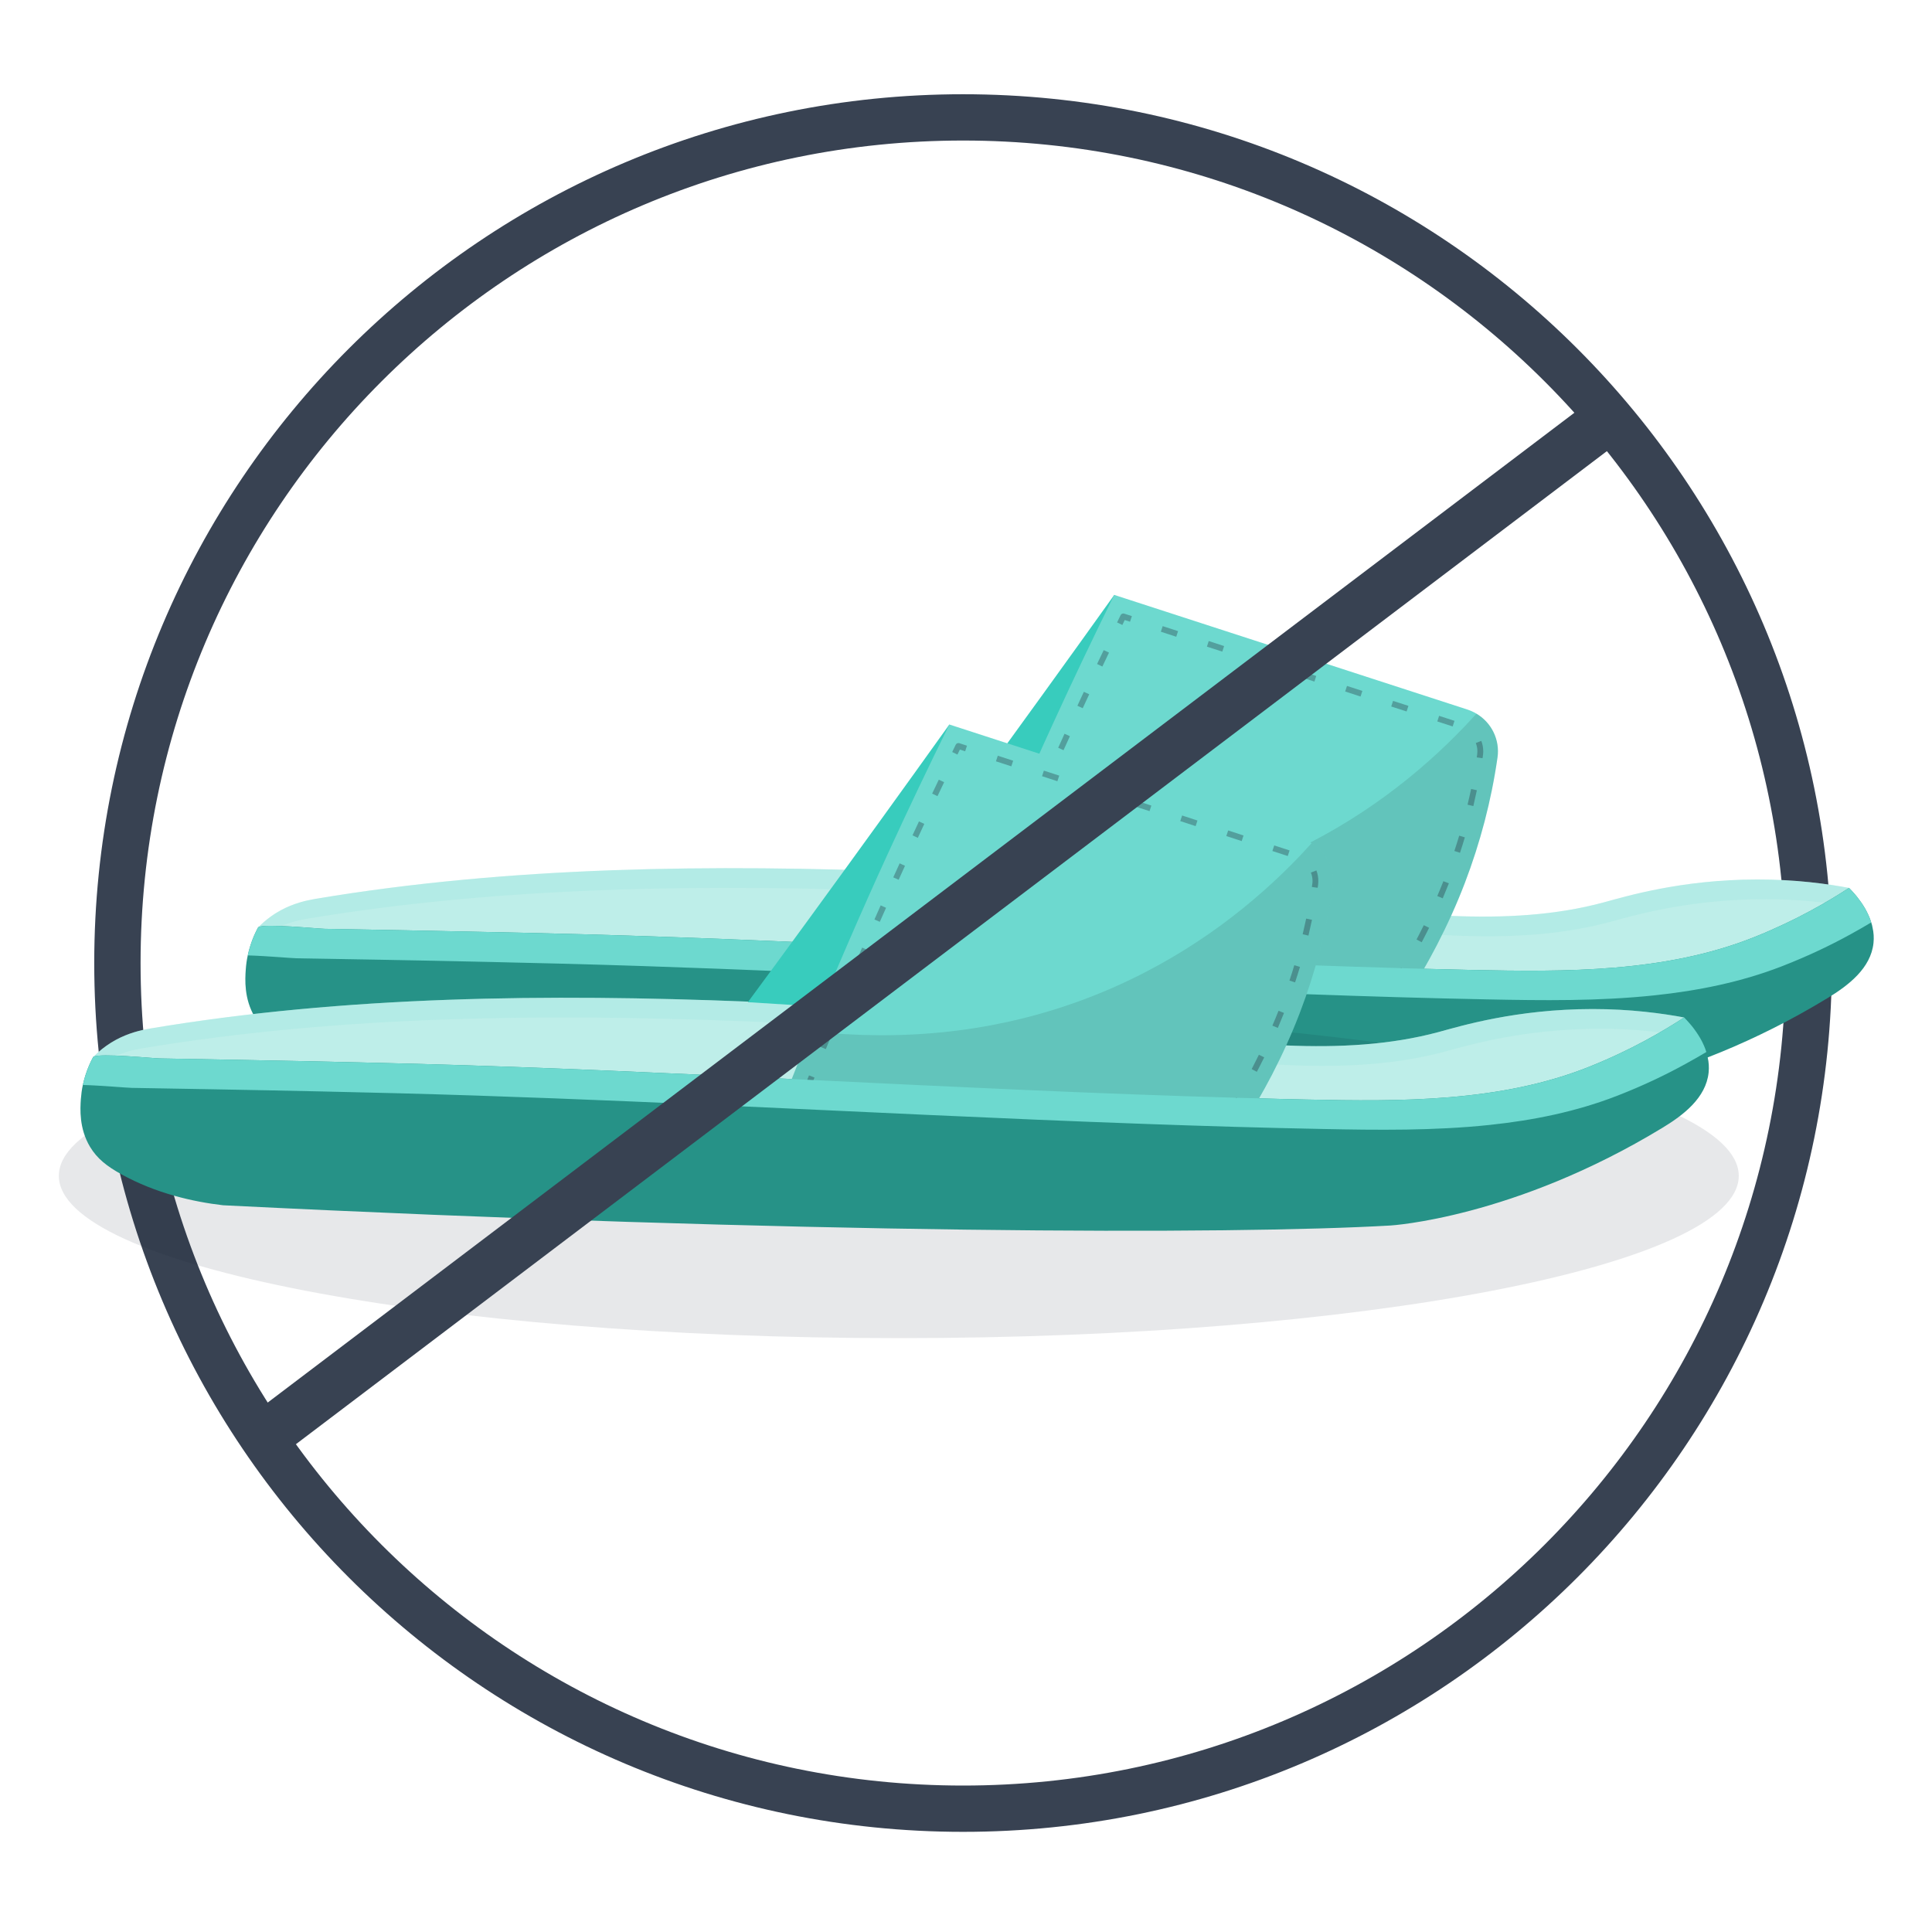
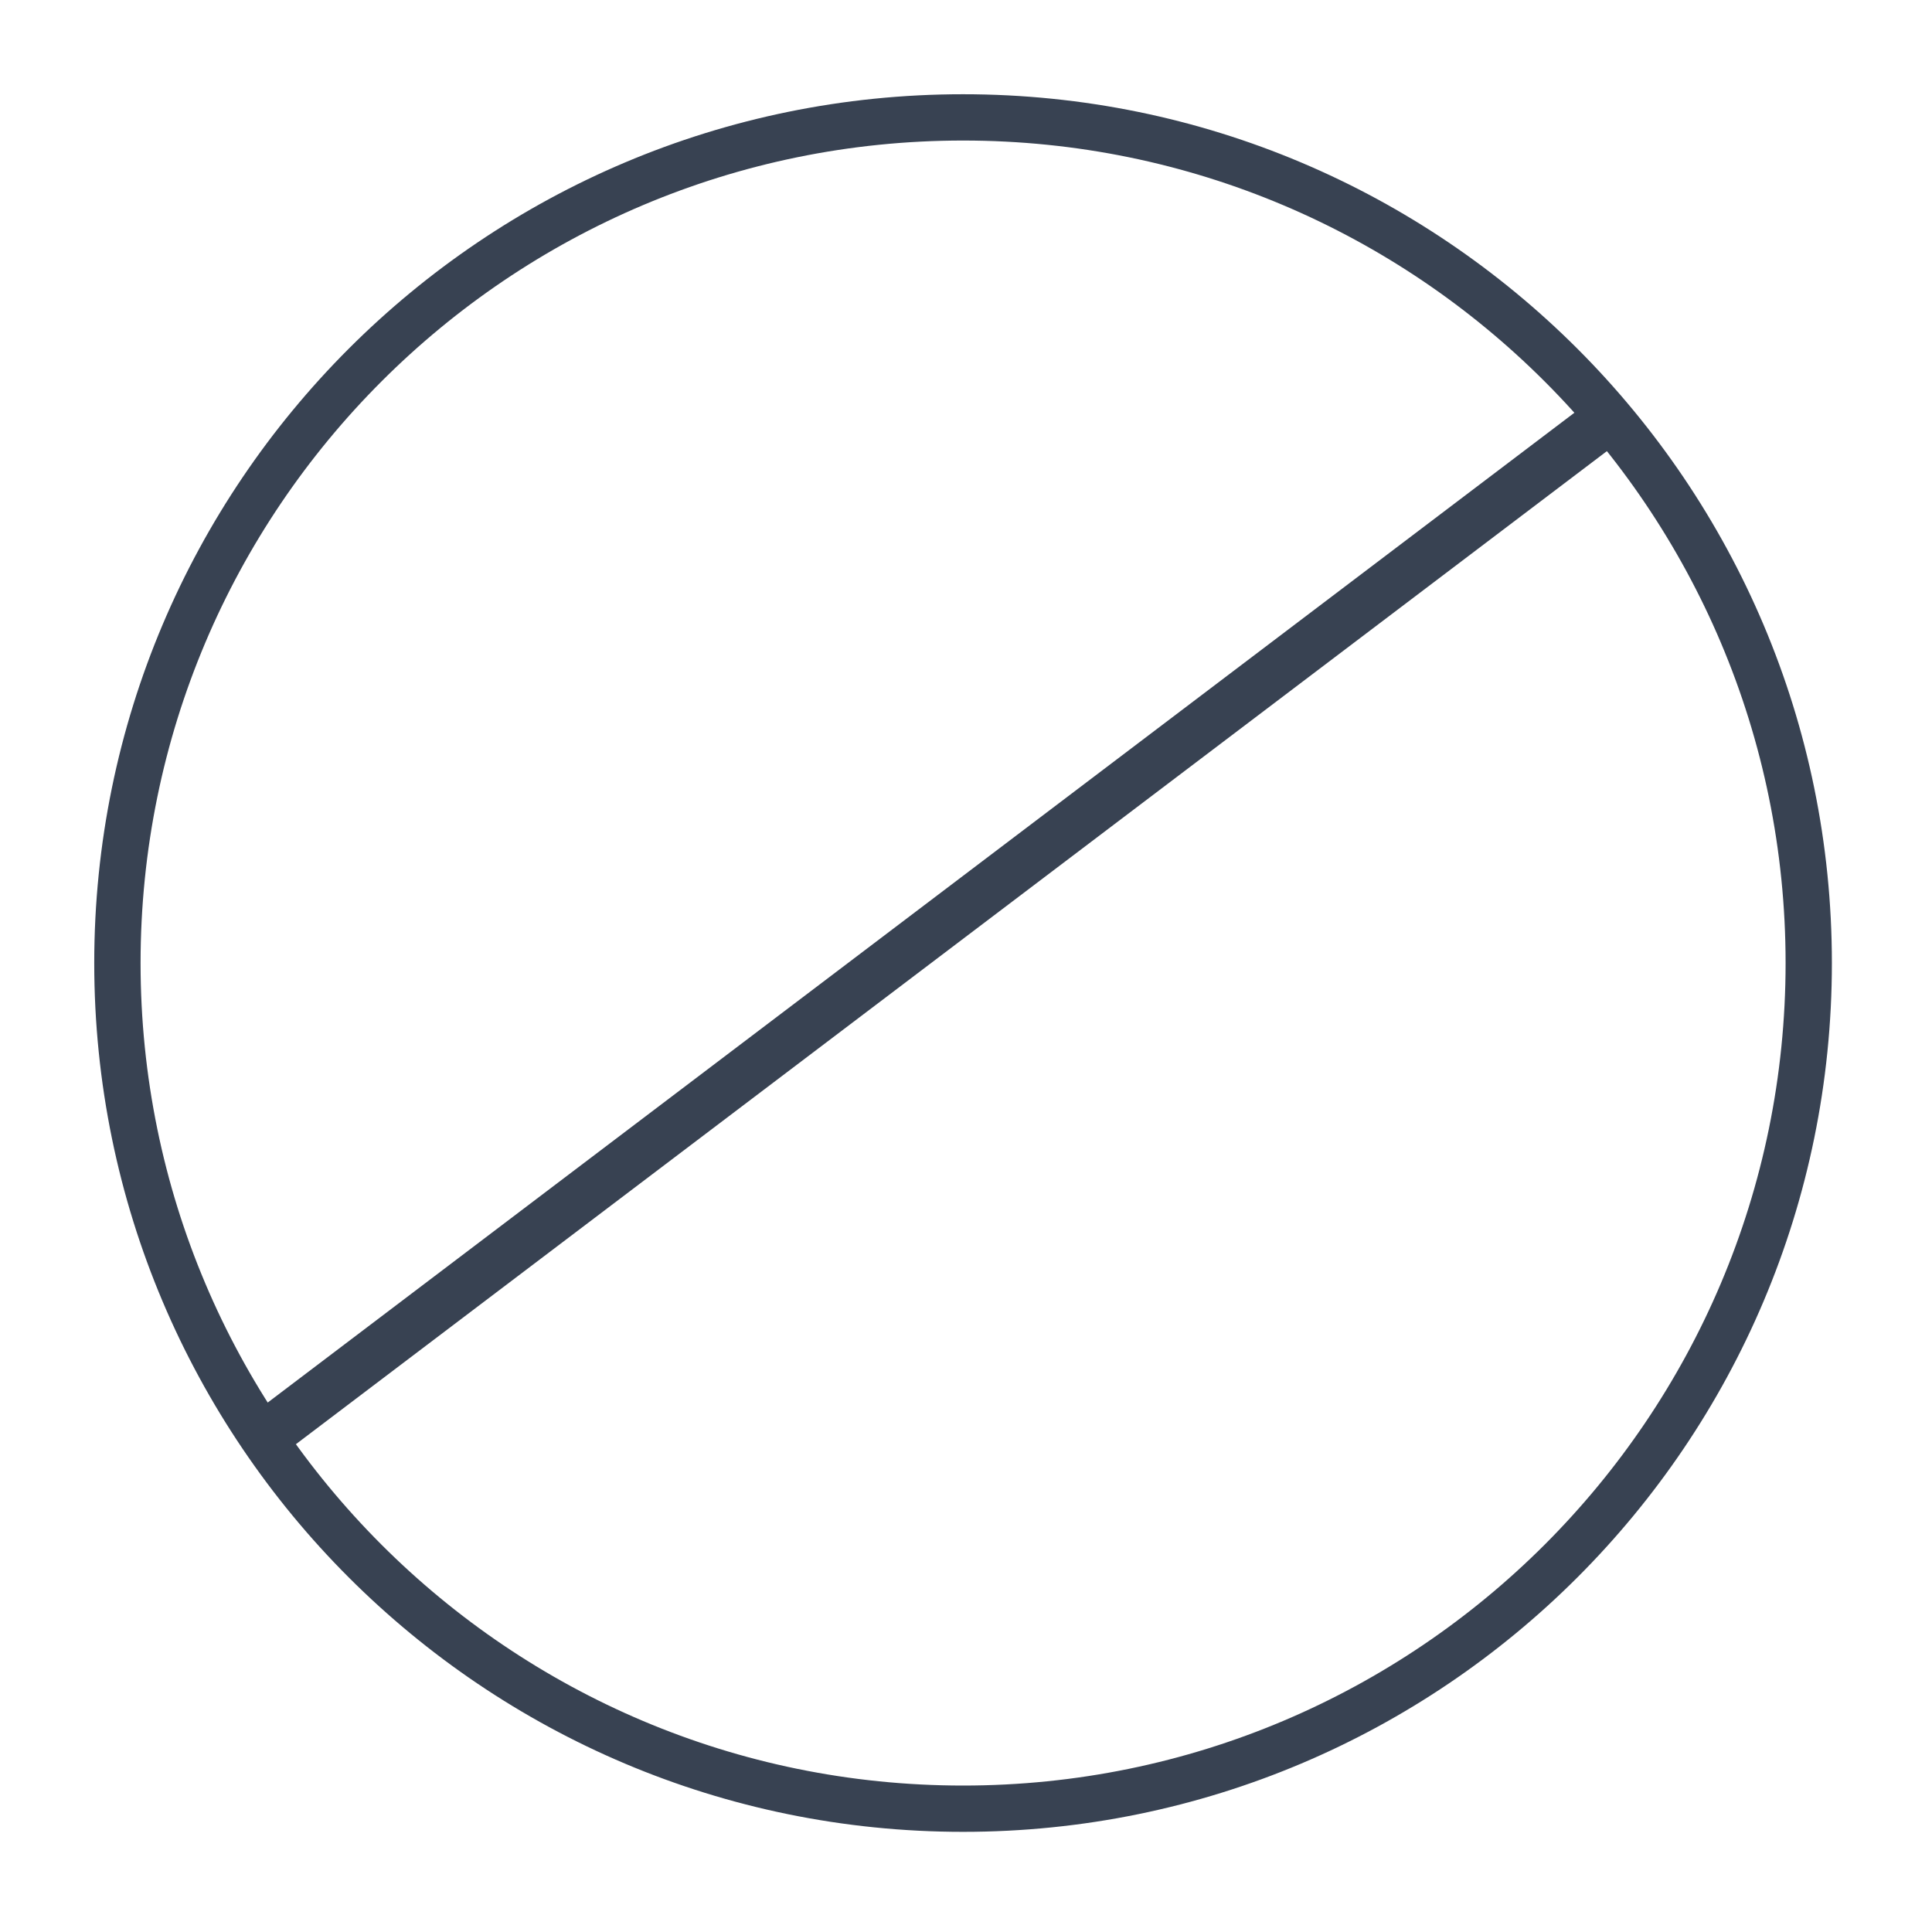
<svg xmlns="http://www.w3.org/2000/svg" width="50" height="50" viewBox="0 0 50 50" fill="none">
  <path d="M47.409 24.924C47.409 37.342 37.342 47.408 24.924 47.408C12.506 47.408 2.439 37.342 2.439 24.924C2.439 12.506 12.506 2.439 24.924 2.439C37.342 2.439 47.409 12.506 47.409 24.924ZM3.638 24.924C3.638 36.68 13.168 46.21 24.924 46.21C36.68 46.21 46.211 36.68 46.211 24.924C46.211 13.168 36.68 3.637 24.924 3.637C13.168 3.637 3.638 13.168 3.638 24.924Z" fill="#384252" />
  <g clip-path="url(#clip0_493_37907)">
    <path d="M47.853 22.979C47.221 23.524 46.252 24.27 44.955 24.922C44.93 24.934 44.907 24.947 44.883 24.959C44.176 25.309 43.494 25.57 42.821 25.759C40.17 26.503 37.615 26.136 33.903 25.733C33.142 25.652 32.331 25.569 31.461 25.492C31.453 25.492 31.446 25.491 31.438 25.491C31.337 25.482 31.238 25.473 31.139 25.465H31.133C29.267 25.309 27.705 25.241 26.313 25.216H26.311C25.817 25.209 25.345 25.206 24.888 25.209C24.093 25.21 23.348 25.224 22.616 25.239C19.705 25.302 17.039 25.392 12.658 24.895C11.825 24.8 10.932 24.684 9.962 24.543C8.592 24.343 7.458 24.148 6.676 24.008C6.679 24.003 6.682 23.998 6.688 23.995C6.76 23.922 6.868 23.819 7.014 23.715C7.354 23.473 7.697 23.363 7.947 23.305H7.949C8.032 23.287 8.106 23.273 8.165 23.262C13.193 22.419 18.449 22.363 23.633 22.569C24.269 22.593 24.903 22.622 25.535 22.654C25.697 22.662 25.859 22.671 26.02 22.678C27.467 22.755 28.906 22.846 30.327 22.939C30.493 22.95 30.662 22.963 30.831 22.977C31.284 23.017 31.747 23.067 32.217 23.123H32.223C33.795 23.316 35.441 23.575 37.062 23.677C37.226 23.688 37.391 23.695 37.554 23.703C38.92 23.761 40.255 23.691 41.499 23.355C42.074 23.2 43.51 22.762 45.478 22.761C46.475 22.759 47.298 22.875 47.853 22.979Z" fill="#BEEEE9" />
    <g opacity="0.3">
      <path d="M47.853 22.979C47.708 23.104 47.546 23.239 47.366 23.381C46.889 23.319 46.313 23.27 45.662 23.271C43.674 23.273 42.225 23.71 41.644 23.866C40.386 24.201 39.039 24.271 37.657 24.213C37.493 24.206 37.327 24.198 37.16 24.188C35.523 24.085 33.86 23.826 32.273 23.634H32.267C31.793 23.578 31.325 23.527 30.868 23.488C30.697 23.474 30.525 23.46 30.357 23.45C28.923 23.357 27.468 23.265 26.008 23.189C25.845 23.181 25.682 23.172 25.517 23.165C24.878 23.133 24.238 23.104 23.596 23.079C18.359 22.873 13.049 22.93 7.972 23.773C7.912 23.784 7.837 23.797 7.752 23.816H7.75C7.558 23.86 7.311 23.934 7.052 24.075C6.92 24.05 6.793 24.029 6.676 24.008C6.679 24.003 6.682 23.998 6.688 23.995C6.76 23.922 6.868 23.819 7.014 23.715C7.354 23.473 7.697 23.363 7.947 23.305H7.949C8.032 23.287 8.106 23.273 8.165 23.262C13.193 22.419 18.449 22.363 23.633 22.569C24.269 22.593 24.903 22.622 25.535 22.654C25.697 22.662 25.859 22.671 26.02 22.678C27.467 22.755 28.906 22.846 30.327 22.939C30.493 22.95 30.662 22.963 30.831 22.977C31.284 23.017 31.747 23.067 32.217 23.123H32.223C33.795 23.316 35.441 23.575 37.062 23.677C37.226 23.688 37.391 23.695 37.554 23.703C38.92 23.761 40.255 23.691 41.499 23.355C42.074 23.2 43.51 22.762 45.478 22.761C46.475 22.759 47.298 22.875 47.853 22.979Z" fill="#9AE5DD" />
    </g>
    <path d="M29.908 17.026C29.551 16.482 29.193 15.939 28.837 15.396C27.623 17.095 26.393 18.797 25.146 20.506C24.638 21.201 24.131 21.893 23.623 22.582C27.083 22.8 30.544 23.018 34.003 23.236C32.638 21.166 31.274 19.096 29.91 17.026H29.908Z" fill="#38CCBD" />
    <path d="M48.486 24.404C48.418 25.058 47.836 25.503 47.299 25.829C43.441 28.177 40.25 28.363 40.25 28.363C36.179 28.601 25.029 28.584 10.038 27.838C9.261 27.747 8.299 27.53 7.409 27.037C7.044 26.835 6.784 26.637 6.596 26.325C6.311 25.846 6.343 25.341 6.36 25.096C6.369 24.965 6.386 24.841 6.412 24.726C6.419 24.688 6.429 24.651 6.438 24.616C6.442 24.598 6.447 24.579 6.453 24.562C6.461 24.529 6.471 24.497 6.482 24.465C6.54 24.28 6.612 24.127 6.676 24.008C6.679 24.003 6.682 23.998 6.688 23.995C6.851 23.896 8.224 24.035 8.406 24.038C9.104 24.05 9.802 24.064 10.502 24.076C11.008 24.085 11.514 24.096 12.02 24.107C13.037 24.128 14.054 24.151 15.069 24.178C18.299 24.267 21.528 24.416 24.756 24.572C24.916 24.579 25.078 24.587 25.24 24.595C28.939 24.773 32.637 24.954 36.339 25.058C36.509 25.064 36.68 25.069 36.851 25.072C37.261 25.084 37.671 25.093 38.081 25.102C40.523 25.154 43.111 25.172 45.418 24.245C46.488 23.816 47.314 23.329 47.852 22.979C47.892 23.018 47.939 23.069 47.991 23.128C48.012 23.152 48.035 23.18 48.058 23.207C48.128 23.296 48.202 23.398 48.269 23.514C48.282 23.537 48.294 23.558 48.305 23.581C48.33 23.627 48.351 23.674 48.372 23.723C48.383 23.745 48.392 23.771 48.401 23.796C48.41 23.82 48.419 23.846 48.427 23.872C48.442 23.916 48.455 23.962 48.462 24.009C48.491 24.134 48.5 24.267 48.486 24.404Z" fill="#269287" />
    <path d="M38.755 19.607C38.596 20.718 38.309 21.809 37.908 22.857C37.698 23.405 37.455 23.941 37.185 24.462C37.065 24.694 36.94 24.922 36.809 25.148C36.771 25.215 36.512 25.739 36.449 25.739C32.48 25.534 28.509 25.329 24.539 25.125C24.771 24.534 25.009 23.938 25.256 23.335C25.873 21.822 26.541 20.277 27.262 18.704C27.781 17.57 28.307 16.468 28.836 15.396C31.434 16.239 36.053 17.739 37.98 18.364C38.062 18.392 38.14 18.427 38.211 18.47C38.599 18.7 38.823 19.145 38.755 19.607Z" fill="#6DD9CF" />
    <g opacity="0.3">
      <path d="M25.404 24.788L25.194 24.777C25.169 24.777 25.147 24.764 25.133 24.742C25.119 24.721 25.118 24.695 25.127 24.672L25.205 24.477L25.346 24.534L25.308 24.63L25.412 24.636L25.404 24.788Z" fill="#131828" />
      <path d="M25.642 23.797L25.5 23.739C25.55 23.616 25.601 23.494 25.651 23.37L25.791 23.428C25.741 23.55 25.691 23.674 25.64 23.796L25.642 23.797ZM26.098 22.695L25.957 22.637L26.111 22.27L26.252 22.329L26.098 22.695ZM26.562 21.596L26.422 21.537L26.579 21.171L26.72 21.232L26.562 21.596ZM27.038 20.503L26.898 20.442L27.059 20.078L27.198 20.14L27.037 20.503H27.038ZM27.524 19.415L27.386 19.352L27.55 18.989L27.689 19.053L27.524 19.415ZM28.021 18.329L27.883 18.265L28.05 17.904L28.189 17.968L28.021 18.328V18.329ZM28.529 17.25L28.392 17.184L28.564 16.825L28.701 16.89L28.53 17.248L28.529 17.25Z" fill="#131828" />
-       <path d="M29.047 16.175L28.91 16.108L29.002 15.919C29.018 15.886 29.058 15.869 29.093 15.88L29.293 15.945L29.245 16.09L29.108 16.046L29.046 16.175H29.047Z" fill="#131828" />
-       <path d="M36.794 24.386L36.66 24.314L36.711 24.216C36.758 24.127 36.804 24.035 36.848 23.944L36.985 24.011C36.939 24.102 36.894 24.195 36.846 24.285L36.794 24.384V24.386ZM37.337 23.248L37.197 23.189C37.252 23.061 37.305 22.933 37.355 22.805L37.497 22.861C37.445 22.991 37.392 23.12 37.337 23.25V23.248ZM37.784 22.07L37.639 22.023C37.683 21.892 37.724 21.759 37.764 21.627L37.91 21.671C37.871 21.805 37.828 21.938 37.784 22.072V22.07ZM38.128 20.86L37.98 20.825C38.013 20.691 38.043 20.555 38.072 20.419L38.221 20.451C38.192 20.588 38.162 20.724 38.13 20.861L38.128 20.86ZM38.369 19.622L38.218 19.601L38.229 19.53C38.233 19.502 38.235 19.473 38.235 19.445C38.235 19.37 38.221 19.299 38.194 19.229L38.336 19.174C38.369 19.261 38.386 19.352 38.386 19.445C38.386 19.48 38.383 19.517 38.378 19.553L38.368 19.623L38.369 19.622ZM37.595 18.8L37.197 18.671L37.244 18.526L37.642 18.655L37.595 18.8ZM36.403 18.413L36.005 18.284L36.052 18.139L36.45 18.268L36.403 18.413ZM35.211 18.026L34.813 17.896L34.86 17.752L35.258 17.881L35.211 18.026ZM34.017 17.639L33.619 17.509L33.666 17.364L34.064 17.494L34.017 17.639ZM32.825 17.252L32.427 17.122L32.474 16.977L32.872 17.107L32.825 17.252ZM31.633 16.864L31.235 16.735L31.282 16.59L31.68 16.72L31.633 16.864ZM30.441 16.479L30.043 16.349L30.09 16.204L30.488 16.334L30.441 16.479Z" fill="#131828" />
+       <path d="M29.047 16.175L28.91 16.108L29.002 15.919C29.018 15.886 29.058 15.869 29.093 15.88L29.293 15.945L29.245 16.09L29.108 16.046H29.047Z" fill="#131828" />
      <path d="M36.227 25.346C36.227 25.346 36.224 25.346 36.222 25.346L36.012 25.335L36.019 25.183L36.181 25.191C36.204 25.149 36.228 25.102 36.257 25.049L36.391 25.12C36.353 25.194 36.32 25.256 36.291 25.306C36.277 25.331 36.251 25.346 36.224 25.346H36.227Z" fill="#131828" />
      <path d="M35.196 25.293L34.788 25.271L34.795 25.119L35.204 25.14L35.196 25.293ZM33.972 25.23L33.564 25.209L33.571 25.056L33.98 25.078L33.972 25.23ZM32.748 25.166L32.34 25.145L32.347 24.992L32.756 25.014L32.748 25.166ZM31.524 25.104L31.116 25.082L31.123 24.93L31.532 24.951L31.524 25.104ZM30.3 25.04L29.891 25.018L29.899 24.866L30.308 24.887L30.3 25.04ZM29.077 24.977L28.669 24.956L28.677 24.803L29.085 24.825L29.077 24.977ZM27.853 24.915L27.445 24.893L27.452 24.741L27.861 24.762L27.853 24.915ZM26.629 24.851L26.221 24.829L26.228 24.677L26.637 24.698L26.629 24.851Z" fill="#131828" />
    </g>
    <path opacity="0.1" d="M38.755 19.607C38.596 20.718 38.309 21.809 37.908 22.857C37.698 23.405 37.455 23.941 37.185 24.462C37.065 24.694 36.94 24.922 36.809 25.148C36.771 25.215 36.512 25.739 36.449 25.739C32.48 25.534 28.509 25.329 24.539 25.125C24.771 24.534 25.009 23.938 25.256 23.335C25.413 23.352 25.571 23.367 25.731 23.381C27.974 23.567 30.531 23.332 33.123 22.183C35.208 21.258 36.771 19.982 37.888 18.817C37.999 18.7 38.108 18.584 38.211 18.47C38.599 18.7 38.823 19.145 38.755 19.607Z" fill="black" />
    <path d="M48.427 23.872C48.27 23.966 48.095 24.069 47.901 24.174C47.414 24.444 46.813 24.736 46.113 25.008C45.06 25.416 43.95 25.64 42.821 25.759C41.383 25.912 39.914 25.893 38.493 25.864C36.962 25.834 35.432 25.788 33.903 25.733C30.141 25.599 26.379 25.409 22.616 25.239C19.943 25.12 17.269 25.011 14.594 24.941C13.949 24.924 13.302 24.909 12.658 24.895C11.722 24.873 10.786 24.855 9.848 24.838C9.122 24.826 8.398 24.812 7.673 24.8C7.549 24.799 6.897 24.739 6.412 24.726C6.42 24.688 6.429 24.651 6.438 24.616C6.443 24.598 6.447 24.579 6.453 24.562C6.461 24.529 6.472 24.497 6.482 24.465C6.54 24.28 6.612 24.127 6.676 24.008C6.679 24.003 6.682 23.998 6.688 23.995C6.851 23.896 8.225 24.035 8.406 24.038C9.104 24.05 9.802 24.064 10.502 24.076C11.008 24.085 11.514 24.096 12.02 24.107C13.037 24.128 14.054 24.151 15.069 24.178C18.299 24.267 21.528 24.416 24.757 24.572C24.917 24.579 25.078 24.587 25.24 24.595C28.939 24.773 32.638 24.954 36.339 25.058C36.51 25.064 36.68 25.069 36.851 25.072C37.261 25.084 37.671 25.093 38.081 25.102C40.523 25.154 43.112 25.172 45.418 24.245C46.488 23.816 47.315 23.329 47.853 22.979C47.892 23.018 47.94 23.069 47.991 23.128C48.013 23.152 48.034 23.178 48.058 23.207C48.129 23.296 48.202 23.398 48.269 23.514C48.282 23.537 48.295 23.558 48.305 23.581C48.33 23.627 48.351 23.674 48.373 23.723C48.383 23.745 48.392 23.771 48.401 23.796C48.411 23.82 48.42 23.846 48.427 23.872Z" fill="#6DD9CF" />
    <path opacity="0.1" d="M23.261 34.631C35.267 34.631 44.999 32.751 44.999 30.431C44.999 28.112 35.267 26.232 23.261 26.232C11.256 26.232 1.523 28.112 1.523 30.431C1.523 32.751 11.256 34.631 23.261 34.631Z" fill="#131828" />
    <path d="M43.585 26.332C42.954 26.878 41.984 27.623 40.687 28.276C40.663 28.288 40.64 28.3 40.615 28.312C39.908 28.663 39.227 28.924 38.553 29.113C35.902 29.857 33.347 29.489 29.635 29.087C28.875 29.006 28.064 28.922 27.193 28.846C27.186 28.846 27.178 28.845 27.17 28.845C27.07 28.835 26.971 28.826 26.872 28.819H26.866C25 28.663 23.437 28.595 22.045 28.57H22.044C21.55 28.562 21.077 28.559 20.62 28.562C19.826 28.564 19.081 28.578 18.349 28.593C15.437 28.655 12.771 28.745 8.39 28.248C7.558 28.154 6.664 28.038 5.695 27.896C4.324 27.697 3.19 27.502 2.408 27.361C2.411 27.357 2.414 27.352 2.42 27.349C2.492 27.276 2.6 27.172 2.747 27.069C3.087 26.826 3.43 26.716 3.68 26.659H3.681C3.765 26.64 3.838 26.627 3.898 26.616C8.925 25.773 14.181 25.716 19.366 25.922C20.001 25.947 20.635 25.976 21.268 26.008C21.43 26.015 21.591 26.024 21.753 26.032C23.199 26.108 24.638 26.2 26.059 26.293C26.225 26.303 26.395 26.317 26.564 26.331C27.016 26.37 27.48 26.421 27.949 26.477H27.956C29.527 26.669 31.173 26.928 32.794 27.03C32.959 27.041 33.123 27.049 33.286 27.056C34.652 27.114 35.987 27.044 37.231 26.709C37.806 26.553 39.242 26.116 41.21 26.114C42.207 26.113 43.03 26.229 43.585 26.332Z" fill="#BEEEE9" />
    <g opacity="0.3">
      <path d="M43.585 26.332C43.44 26.457 43.279 26.593 43.099 26.735C42.622 26.672 42.045 26.623 41.395 26.625C39.407 26.625 37.957 27.064 37.376 27.22C36.119 27.555 34.771 27.625 33.39 27.567C33.225 27.559 33.059 27.552 32.893 27.541C31.256 27.439 29.593 27.18 28.006 26.988H28C27.526 26.931 27.058 26.881 26.6 26.841C26.43 26.828 26.257 26.814 26.09 26.803C24.655 26.71 23.201 26.619 21.741 26.543C21.577 26.535 21.414 26.526 21.25 26.518C20.611 26.486 19.971 26.457 19.329 26.433C14.091 26.227 8.782 26.284 3.704 27.127C3.644 27.137 3.57 27.151 3.484 27.169H3.483C3.291 27.213 3.044 27.288 2.785 27.428C2.652 27.404 2.526 27.383 2.408 27.361C2.411 27.357 2.414 27.352 2.42 27.349C2.492 27.276 2.6 27.172 2.747 27.069C3.087 26.826 3.43 26.716 3.68 26.659H3.681C3.765 26.64 3.838 26.627 3.898 26.616C8.925 25.773 14.181 25.716 19.366 25.922C20.001 25.947 20.635 25.976 21.268 26.008C21.43 26.015 21.591 26.024 21.753 26.032C23.199 26.108 24.638 26.2 26.059 26.293C26.225 26.303 26.395 26.317 26.564 26.331C27.016 26.37 27.48 26.421 27.949 26.477H27.956C29.527 26.669 31.173 26.928 32.794 27.03C32.959 27.041 33.123 27.049 33.286 27.056C34.652 27.114 35.987 27.044 37.231 26.709C37.806 26.553 39.242 26.116 41.21 26.114C42.207 26.113 43.03 26.229 43.585 26.332Z" fill="#9AE5DD" />
    </g>
    <path d="M25.642 20.38C25.284 19.837 24.927 19.294 24.569 18.75C23.355 20.448 22.125 22.151 20.878 23.86C20.371 24.555 19.863 25.247 19.355 25.936C22.816 26.154 26.276 26.372 29.735 26.59C28.371 24.52 27.006 22.45 25.642 20.38Z" fill="#38CCBD" />
    <path d="M44.219 27.758C44.15 28.412 43.568 28.857 43.031 29.183C39.173 31.53 35.983 31.716 35.983 31.716C31.911 31.954 20.762 31.938 5.771 31.192C4.993 31.101 4.031 30.884 3.141 30.39C2.777 30.189 2.516 29.991 2.329 29.678C2.044 29.2 2.076 28.695 2.092 28.45C2.102 28.319 2.118 28.195 2.144 28.079C2.152 28.041 2.161 28.005 2.17 27.97C2.175 27.951 2.179 27.933 2.185 27.916C2.193 27.883 2.204 27.851 2.214 27.819C2.272 27.634 2.344 27.48 2.408 27.361C2.411 27.357 2.414 27.352 2.42 27.349C2.583 27.25 3.957 27.389 4.138 27.392C4.836 27.404 5.534 27.418 6.234 27.43C6.74 27.439 7.246 27.45 7.752 27.46C8.769 27.482 9.786 27.505 10.801 27.532C14.031 27.62 17.26 27.77 20.489 27.925C20.649 27.933 20.81 27.941 20.972 27.948C24.672 28.127 28.37 28.308 32.071 28.412C32.242 28.418 32.413 28.422 32.583 28.425C32.993 28.438 33.403 28.447 33.813 28.456C36.255 28.508 38.844 28.526 41.15 27.599C42.221 27.169 43.047 26.683 43.585 26.332C43.624 26.372 43.672 26.422 43.724 26.482C43.745 26.506 43.768 26.534 43.791 26.561C43.861 26.649 43.934 26.752 44.001 26.867C44.015 26.89 44.027 26.912 44.038 26.934C44.062 26.98 44.083 27.027 44.105 27.076C44.115 27.099 44.124 27.125 44.134 27.149C44.143 27.174 44.152 27.2 44.16 27.226C44.175 27.27 44.187 27.316 44.194 27.363C44.224 27.488 44.233 27.62 44.219 27.758Z" fill="#269287" />
    <path d="M34.488 22.96C34.328 24.072 34.041 25.163 33.64 26.21C33.43 26.759 33.188 27.294 32.918 27.816C32.797 28.047 32.672 28.276 32.541 28.502C32.503 28.569 32.244 29.093 32.181 29.093C28.212 28.887 24.241 28.683 20.271 28.479C20.503 27.887 20.741 27.291 20.988 26.689C21.605 25.175 22.273 23.631 22.994 22.058C23.514 20.924 24.04 19.822 24.569 18.75C27.166 19.593 31.785 21.093 33.712 21.718C33.794 21.745 33.872 21.78 33.944 21.823C34.331 22.053 34.555 22.498 34.488 22.96Z" fill="#6DD9CF" />
    <g opacity="0.3">
      <path d="M21.137 28.142L20.926 28.131C20.902 28.131 20.879 28.117 20.865 28.096C20.852 28.075 20.85 28.049 20.859 28.026L20.937 27.831L21.079 27.887L21.041 27.983L21.144 27.989L21.137 28.142Z" fill="#131828" />
      <path d="M21.374 27.151L21.232 27.093C21.283 26.97 21.333 26.848 21.383 26.724L21.524 26.782C21.473 26.904 21.423 27.027 21.373 27.149L21.374 27.151ZM21.83 26.049L21.69 25.991L21.844 25.623L21.984 25.683L21.83 26.049ZM22.295 24.95L22.155 24.89L22.312 24.524L22.452 24.585L22.295 24.95ZM22.77 23.857L22.63 23.796L22.792 23.431L22.931 23.494L22.769 23.857H22.77ZM23.257 22.768L23.118 22.706L23.283 22.343L23.421 22.407L23.257 22.768ZM23.754 21.683L23.615 21.619L23.783 21.258L23.921 21.322L23.754 21.681V21.683ZM24.261 20.604L24.124 20.538L24.296 20.178L24.434 20.244L24.263 20.602L24.261 20.604Z" fill="#131828" />
      <path d="M24.78 19.529L24.643 19.462L24.734 19.273C24.751 19.239 24.79 19.223 24.826 19.233L25.025 19.299L24.978 19.444L24.841 19.399L24.778 19.529H24.78Z" fill="#131828" />
      <path d="M32.527 27.739L32.393 27.668L32.443 27.57C32.49 27.48 32.536 27.389 32.58 27.297L32.718 27.364C32.672 27.456 32.626 27.549 32.579 27.639L32.527 27.738V27.739ZM33.07 26.602L32.929 26.543C32.984 26.415 33.038 26.287 33.088 26.159L33.23 26.215C33.178 26.344 33.124 26.474 33.07 26.604V26.602ZM33.516 25.424L33.371 25.377C33.416 25.245 33.457 25.113 33.496 24.98L33.643 25.024C33.603 25.159 33.56 25.291 33.516 25.425V25.424ZM33.861 24.213L33.713 24.178C33.745 24.044 33.775 23.909 33.804 23.773L33.954 23.805C33.925 23.942 33.894 24.078 33.862 24.215L33.861 24.213ZM34.102 22.976L33.951 22.954L33.961 22.884C33.966 22.855 33.968 22.826 33.968 22.799C33.968 22.724 33.954 22.652 33.926 22.582L34.068 22.527C34.102 22.614 34.118 22.706 34.118 22.799C34.118 22.834 34.115 22.87 34.111 22.907L34.1 22.977L34.102 22.976ZM33.327 22.154L32.929 22.024L32.977 21.88L33.374 22.009L33.327 22.154ZM32.135 21.767L31.737 21.637L31.785 21.492L32.182 21.622L32.135 21.767ZM30.943 21.38L30.545 21.25L30.593 21.105L30.99 21.235L30.943 21.38ZM29.75 20.992L29.352 20.863L29.399 20.718L29.797 20.848L29.75 20.992ZM28.557 20.605L28.16 20.476L28.207 20.331L28.605 20.46L28.557 20.605ZM27.365 20.218L26.968 20.088L27.015 19.944L27.413 20.073L27.365 20.218ZM26.173 19.832L25.775 19.703L25.823 19.558L26.221 19.687L26.173 19.832Z" fill="#131828" />
      <path d="M31.959 28.7C31.959 28.7 31.956 28.7 31.954 28.7L31.744 28.689L31.752 28.537L31.913 28.544C31.936 28.503 31.961 28.456 31.99 28.402L32.124 28.474C32.086 28.547 32.052 28.61 32.023 28.66C32.009 28.684 31.983 28.7 31.956 28.7H31.959Z" fill="#131828" />
      <path d="M30.929 28.646L30.52 28.625L30.528 28.473L30.936 28.494L30.929 28.646ZM29.705 28.584L29.296 28.562L29.304 28.41L29.712 28.431L29.705 28.584ZM28.481 28.52L28.072 28.498L28.08 28.346L28.488 28.367L28.481 28.52ZM27.256 28.457L26.848 28.436L26.856 28.283L27.264 28.305L27.256 28.457ZM26.032 28.393L25.624 28.372L25.631 28.219L26.04 28.241L26.032 28.393ZM24.81 28.331L24.401 28.309L24.409 28.157L24.817 28.178L24.81 28.331ZM23.586 28.268L23.177 28.247L23.185 28.094L23.593 28.116L23.586 28.268ZM22.362 28.204L21.953 28.183L21.961 28.03L22.369 28.052L22.362 28.204Z" fill="#131828" />
    </g>
    <path opacity="0.1" d="M34.488 22.96C34.328 24.072 34.041 25.163 33.64 26.21C33.43 26.759 33.188 27.294 32.918 27.816C32.797 28.047 32.672 28.276 32.541 28.502C32.503 28.569 32.244 29.093 32.181 29.093C28.212 28.887 24.241 28.683 20.271 28.479C20.503 27.887 20.741 27.291 20.988 26.689C21.145 26.706 21.303 26.721 21.464 26.735C23.706 26.921 26.264 26.686 28.855 25.537C30.941 24.611 32.503 23.335 33.621 22.171C33.732 22.053 33.84 21.937 33.944 21.823C34.331 22.053 34.555 22.498 34.488 22.96Z" fill="black" />
    <path d="M44.16 27.226C44.003 27.32 43.828 27.422 43.634 27.527C43.146 27.797 42.545 28.09 41.846 28.361C40.792 28.77 39.683 28.994 38.553 29.113C37.116 29.265 35.646 29.247 34.225 29.218C32.695 29.188 31.164 29.142 29.635 29.087C25.873 28.953 22.111 28.762 18.349 28.593C15.675 28.474 13.001 28.364 10.326 28.294C9.681 28.277 9.035 28.262 8.39 28.248C7.454 28.227 6.518 28.209 5.581 28.192C4.855 28.18 4.131 28.166 3.405 28.154C3.282 28.152 2.629 28.093 2.145 28.079C2.152 28.041 2.161 28.005 2.17 27.97C2.175 27.951 2.18 27.933 2.186 27.916C2.193 27.883 2.204 27.851 2.215 27.819C2.273 27.634 2.344 27.48 2.408 27.361C2.411 27.357 2.414 27.352 2.42 27.349C2.584 27.25 3.957 27.389 4.138 27.392C4.837 27.404 5.535 27.418 6.234 27.43C6.741 27.439 7.247 27.45 7.753 27.46C8.77 27.482 9.786 27.505 10.802 27.532C14.032 27.62 17.26 27.77 20.489 27.925C20.649 27.933 20.811 27.941 20.972 27.948C24.672 28.127 28.37 28.308 32.071 28.412C32.242 28.418 32.413 28.422 32.584 28.425C32.994 28.438 33.404 28.447 33.814 28.456C36.256 28.508 38.844 28.526 41.151 27.599C42.221 27.169 43.047 26.683 43.585 26.332C43.625 26.372 43.672 26.422 43.724 26.482C43.745 26.506 43.767 26.532 43.791 26.561C43.861 26.649 43.934 26.752 44.001 26.867C44.015 26.89 44.027 26.912 44.038 26.934C44.062 26.98 44.084 27.027 44.105 27.076C44.116 27.099 44.125 27.125 44.134 27.149C44.143 27.174 44.152 27.2 44.16 27.226Z" fill="#6DD9CF" />
  </g>
  <rect x="6.408" y="36.692" width="44.2" height="1.3" transform="rotate(-37.144 6.408 36.692)" fill="#384252" />
  <defs>
    <clipPath id="clip0_493_37907">
-       <rect width="46.971" height="19.235" fill="white" transform="translate(1.523 15.396)" />
-     </clipPath>
+       </clipPath>
  </defs>
</svg>